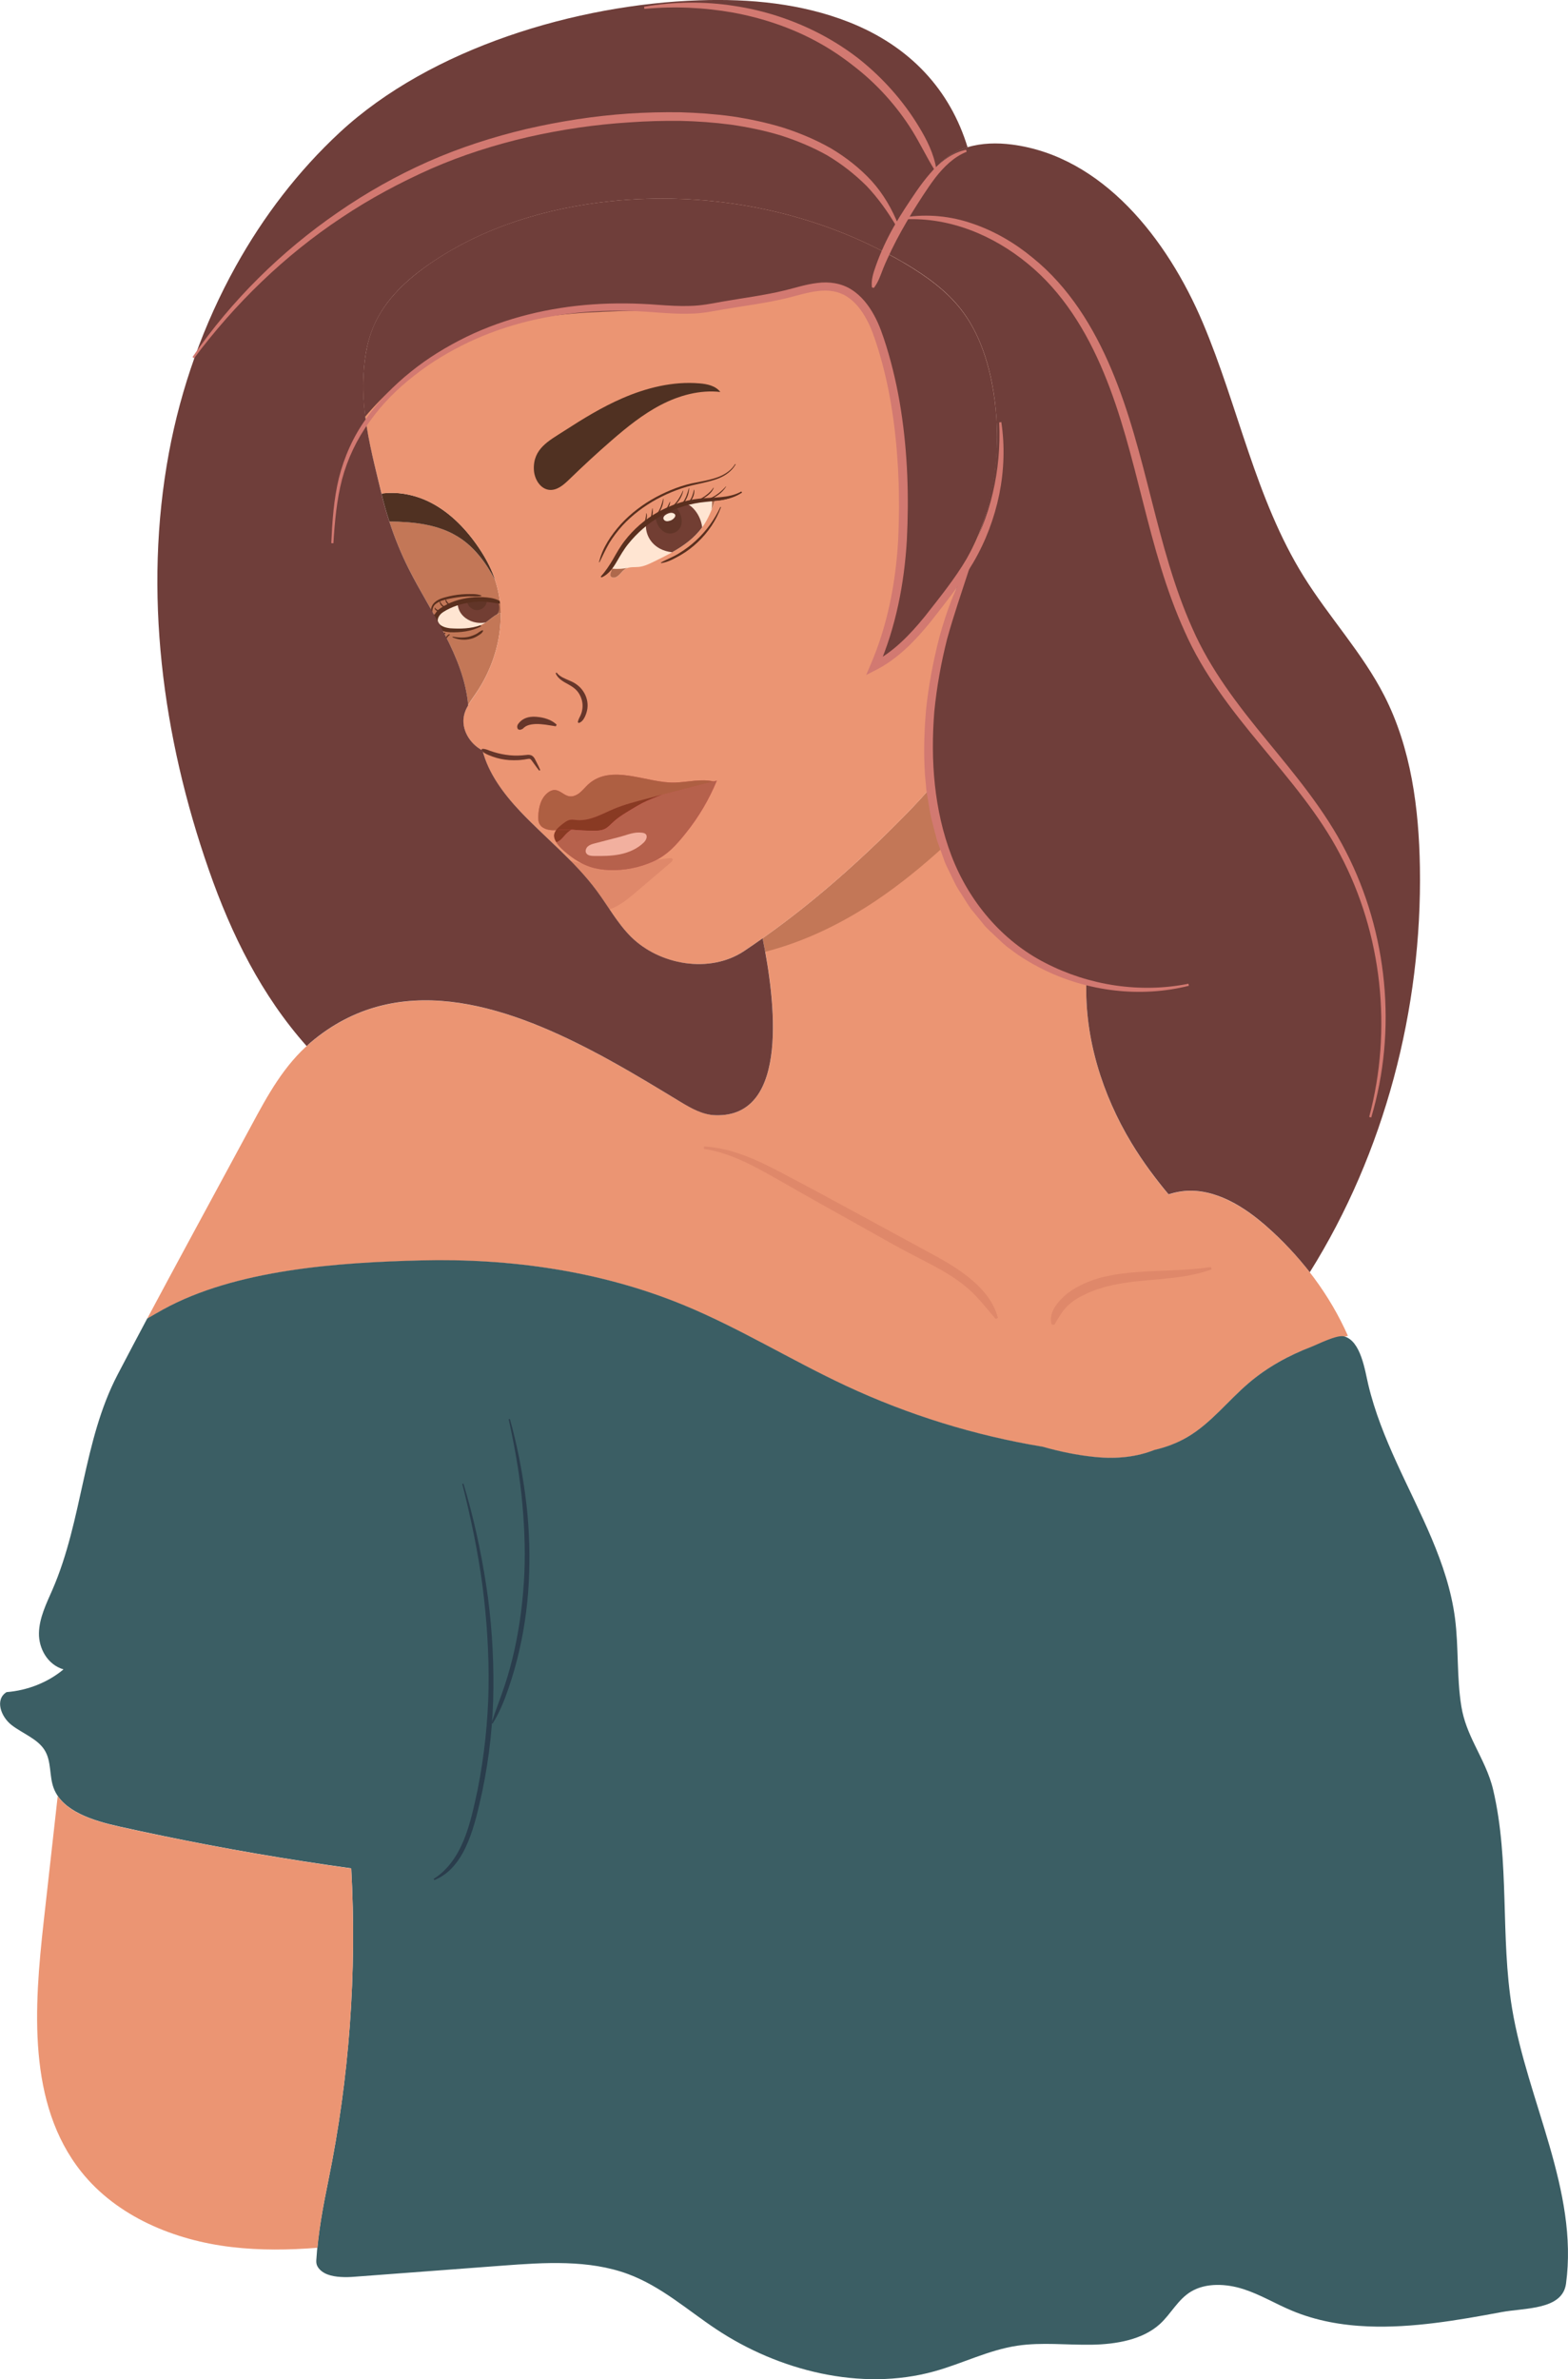
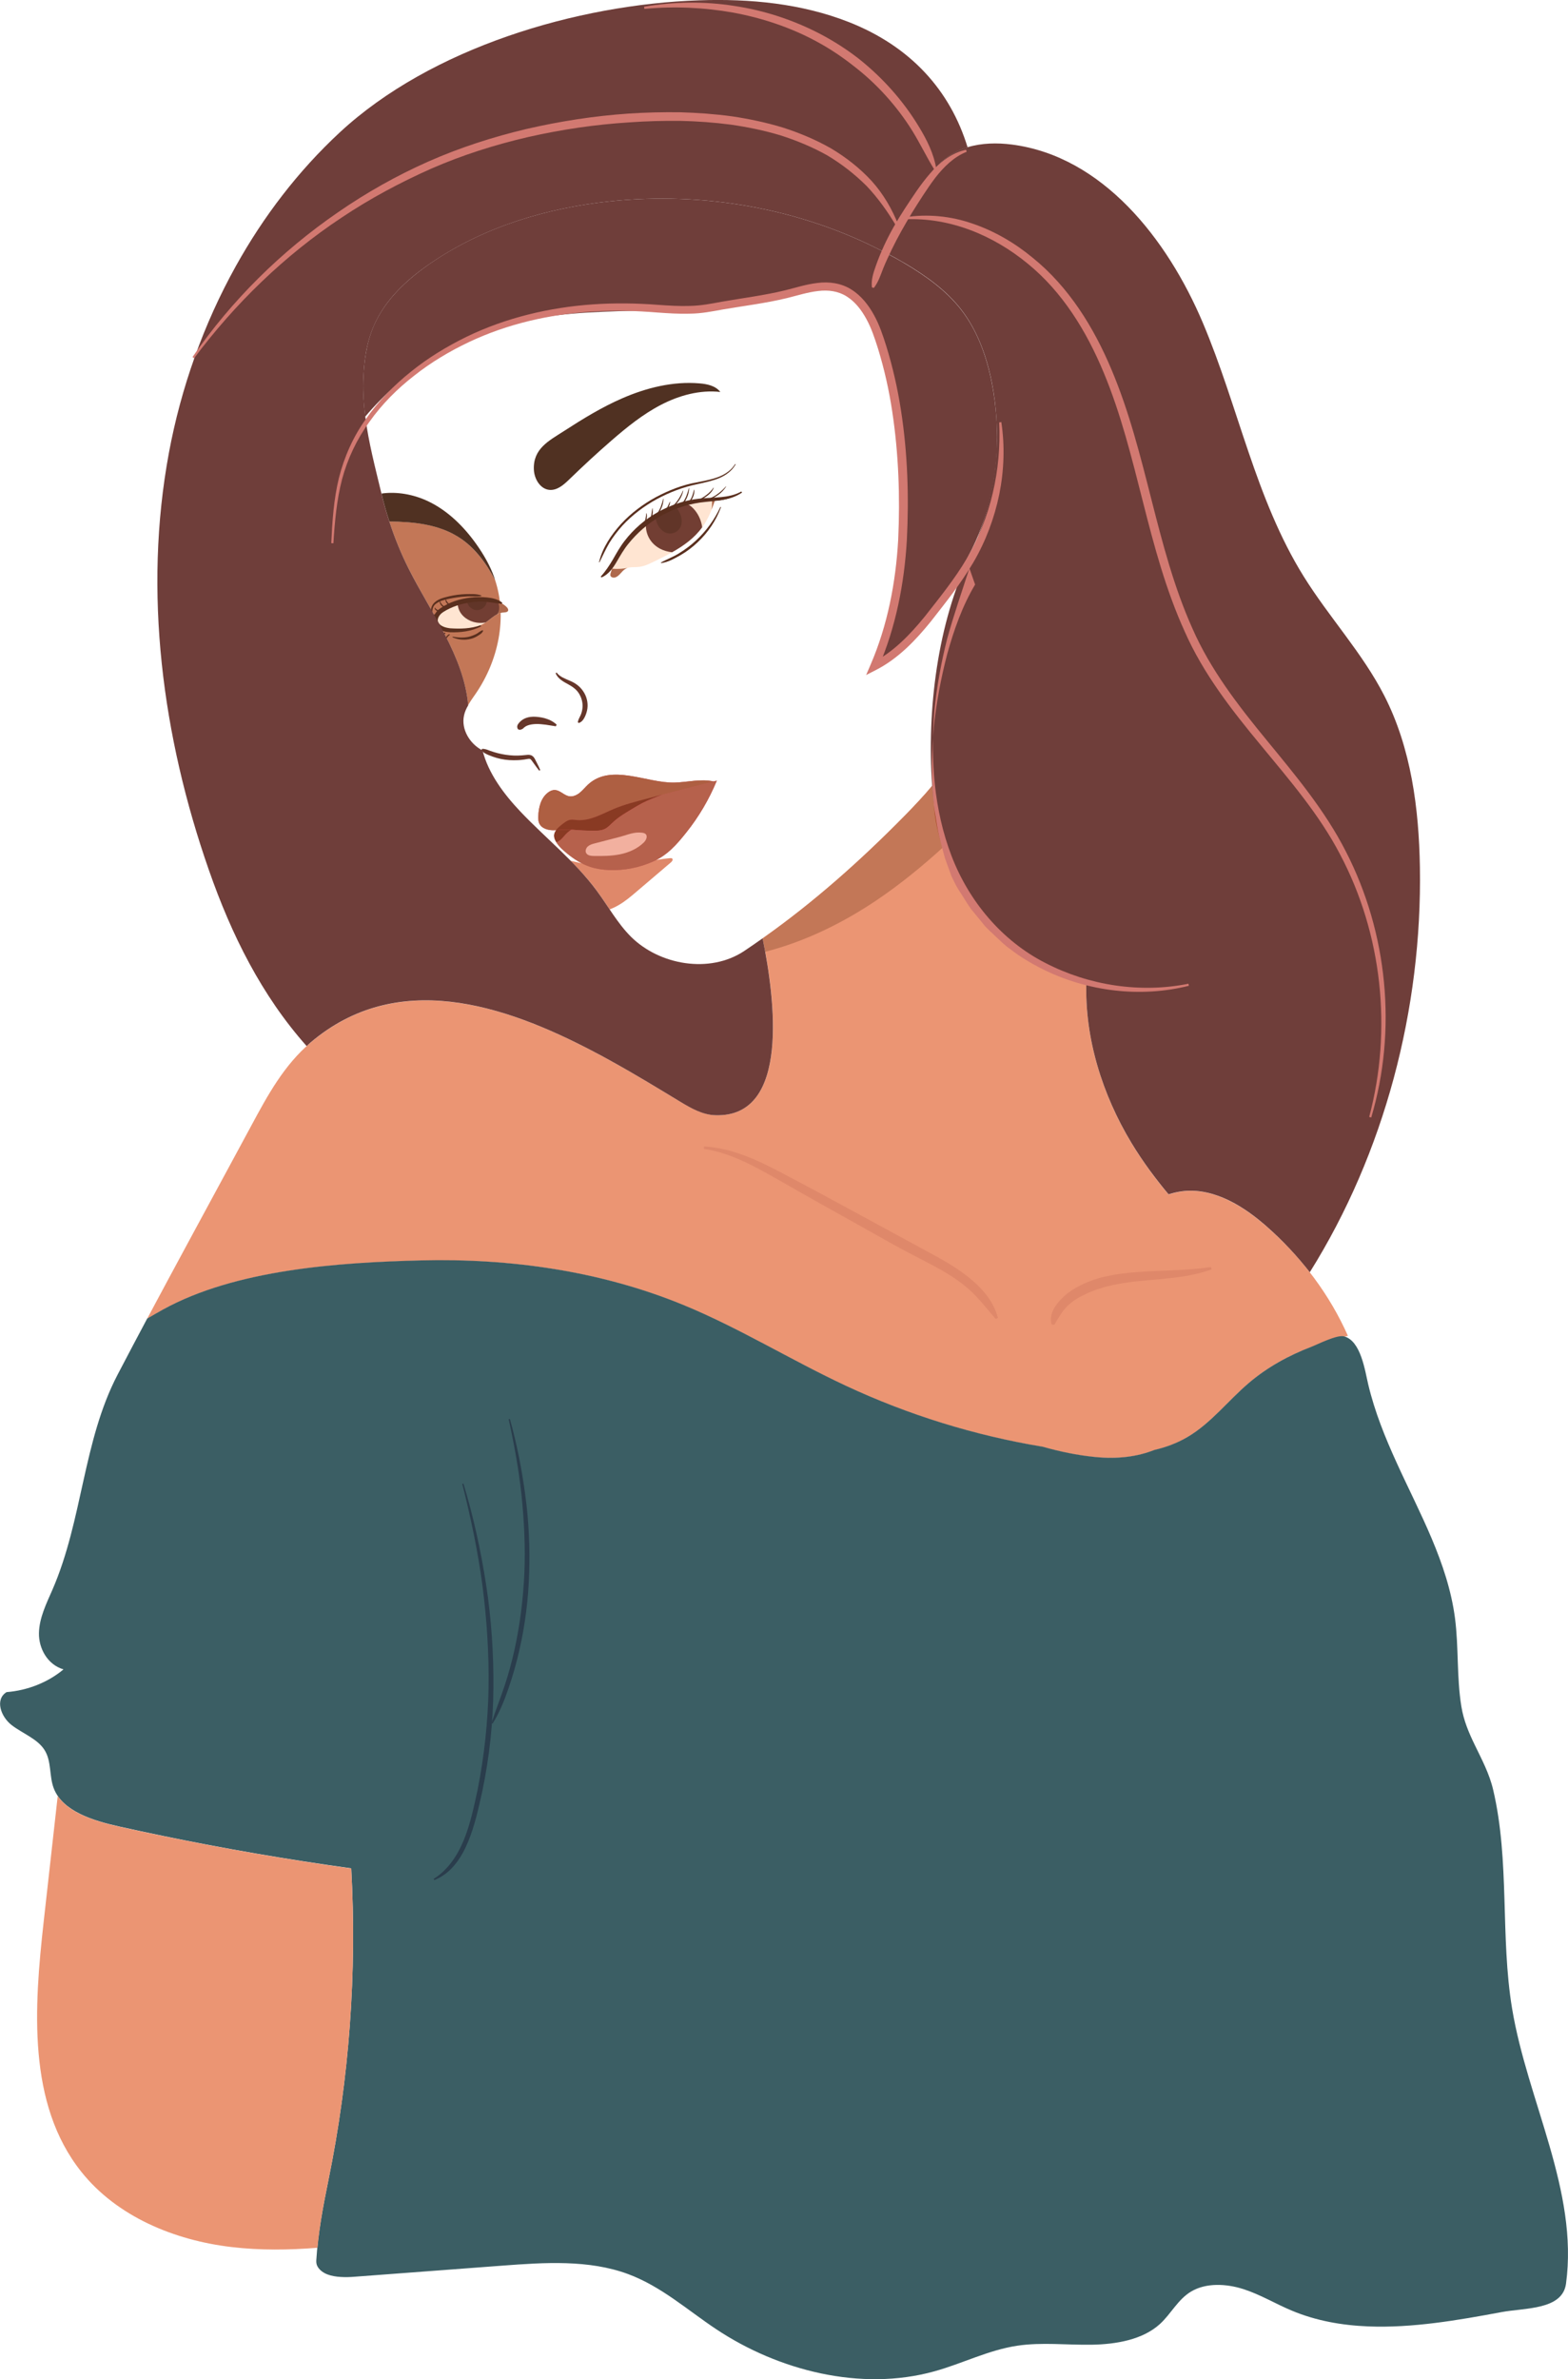
<svg xmlns="http://www.w3.org/2000/svg" class="highlights-svg" version="1.1" x="0px" y="0px" width="206.47px" height="313.21px" viewBox="0 0 206.47 313.21" style="overflow:visible;enable-background:new 0 0 206.47 313.21;" xml:space="preserve">
  <style type="text/css">
              .highlights-svg .st0{fill:#C37757;}
              .highlights-svg .st1{fill:#503122;}
              .highlights-svg .st2{fill:#FFE5D2;}
              .highlights-svg .st3{fill:#AE694C;}
              .highlights-svg .st4{fill:#723E33;}
              .highlights-svg .st5{fill:#5A2F1E;}
              .highlights-svg .st6{fill:#613528;}
              .highlights-svg .st7{fill:#EB9573;}
              .highlights-svg .st8{fill:#DF886A;}
              .highlights-svg .st9{fill:#66362A;}
              .highlights-svg .st10{fill:#FFEBD9;}
              .highlights-svg .st11{fill:#D25559;}
              .highlights-svg .st12{fill:#AE5F42;}
              .highlights-svg .st13{fill:#893A23;}
              .highlights-svg .st14{fill:#B6614C;}
              .highlights-svg .st15{fill:#F2B09F;}
              .highlights-svg .st16{fill:none;}
              .highlights-svg .st17{fill:#3B5E64;}
              .highlights-svg .st18{fill:#A84A29;}
              .highlights-svg .st19{fill:#6F3E3A;}
              .highlights-svg .st20{fill:#D27971;}
              .highlights-svg .st21{fill:#2A3D4C;}
            </style>
  <defs>
            </defs>
  <g>
    <path class="st0" d="M65.19,76.35c-1.18-2.24-2.73-4.34-4.86-5.68c-2.66-1.67-5.88-1.99-9.07-2.03c0.69,2.12,1.53,4.19,2.53,6.18                                    c2.96,5.9,7.29,11.54,7.85,18.01c0.3-0.53,0.67-1.03,1.01-1.53C65.61,86.98,66.84,81.32,65.19,76.35z" />
    <path class="st1" d="M65.19,76.35c-0.03-0.1-0.06-0.19-0.09-0.29c-0.56-1.59-1.41-3.06-2.38-4.43c-1.65-2.32-3.75-4.4-6.32-5.63                                    c-1.91-0.91-4.1-1.32-6.17-1.03c0.29,1.24,0.64,2.47,1.04,3.68c3.19,0.04,6.41,0.36,9.07,2.03C62.47,72.01,64.01,74.11,65.19,76.35                                    z" />
    <g>
      <path class="st2" d="M58.66,80c-0.48,0.24-0.98,0.56-1.15,1.07c-0.22,0.64,0.21,1.36,0.81,1.68c0.6,0.32,1.31,0.33,1.98,0.28                                      c1.38-0.1,2.78-0.44,3.9-1.25c0.65-0.47,1.25-1.1,2.05-1.15c0.25-0.02,0.59-0.02,0.66-0.26c0.05-0.16-0.07-0.33-0.19-0.45                                      c-0.56-0.57-1.35-0.87-2.15-0.98C62.63,78.67,60.38,79.13,58.66,80z" />
      <path class="st3" d="M66.72,79.92c-0.34-0.34-0.77-0.58-1.22-0.75c0.15,0.53,0.17,1.1,0.07,1.65c0.21-0.1,0.44-0.18,0.68-0.19                                      c0.25-0.02,0.59-0.02,0.66-0.26C66.95,80.21,66.83,80.04,66.72,79.92z" />
      <path class="st4" d="M65.66,79.5c-0.03-0.11-0.09-0.21-0.14-0.31c-0.31-0.12-0.63-0.2-0.96-0.25c-1.38-0.19-2.91-0.01-4.31,0.43                                      c0.02,0.29,0.06,0.58,0.17,0.85c0.36,0.95,1.33,1.59,2.33,1.74c0.39,0.06,0.79,0.05,1.18-0.01c0.09-0.05,0.17-0.11,0.25-0.17                                      c0.44-0.32,0.87-0.71,1.34-0.95c0.14-0.25,0.22-0.53,0.21-0.82C65.74,79.84,65.71,79.67,65.66,79.5z" />
      <g>
        <path class="st5" d="M63.37,78.47c-0.71,0.1-1.39-0.01-2.08,0.06c-0.69,0.04-1.38,0.14-2.05,0.27c-0.67,0.14-1.37,0.3-1.88,0.71                                        c-0.53,0.42-0.49,1.2-0.33,1.86l-0.08,0.02c-0.12-0.33-0.22-0.68-0.2-1.05c0.01-0.37,0.17-0.75,0.45-1.01                                        c0.56-0.53,1.3-0.67,1.98-0.84c0.69-0.16,1.4-0.25,2.1-0.28c0.7,0,1.43-0.07,2.11,0.18L63.37,78.47z" />
      </g>
      <g>
        <path class="st5" d="M63.62,83.03c-0.14,0.38-0.51,0.54-0.82,0.74c-0.32,0.19-0.68,0.32-1.05,0.38                                        c-0.74,0.14-1.51,0.04-2.17-0.26l0.02-0.08c0.7,0.13,1.41,0.17,2.08,0.03c0.33-0.08,0.66-0.2,0.96-0.35                                        c0.33-0.14,0.54-0.41,0.91-0.53L63.62,83.03z" />
      </g>
      <g>
        <path class="st5" d="M59.24,83.52c-0.08,0.15-0.21,0.19-0.29,0.31c-0.09,0.11-0.16,0.23-0.21,0.37                                        c-0.09,0.27-0.12,0.56-0.05,0.84l-0.04,0.02c-0.16-0.27-0.17-0.62-0.05-0.91c0.05-0.15,0.13-0.29,0.23-0.41                                        c0.11-0.11,0.21-0.26,0.39-0.25L59.24,83.52z" />
      </g>
      <g>
        <path class="st5" d="M58.66,83.32c-0.05,0.14-0.17,0.17-0.23,0.28c-0.07,0.09-0.14,0.19-0.18,0.3c-0.09,0.22-0.13,0.45-0.12,0.7                                        l-0.04,0.01c-0.1-0.24-0.09-0.53,0.01-0.77c0.05-0.12,0.12-0.24,0.2-0.34c0.09-0.09,0.17-0.23,0.33-0.21L58.66,83.32z" />
      </g>
      <g>
        <path class="st5" d="M57.57,82.11c0.1,0.16,0.03,0.34,0.01,0.5c-0.04,0.16-0.1,0.32-0.18,0.47c-0.15,0.3-0.41,0.54-0.71,0.68                                        l-0.02-0.04c0.25-0.2,0.44-0.44,0.59-0.71c0.07-0.14,0.13-0.28,0.16-0.43c0.05-0.15,0.01-0.3,0.1-0.46L57.57,82.11z" />
      </g>
      <g>
        <path class="st5" d="M57.4,81.58c0.02,0.27-0.15,0.49-0.3,0.69c-0.16,0.2-0.36,0.37-0.57,0.5c-0.44,0.27-0.96,0.36-1.46,0.3                                        l0-0.04c0.49-0.03,0.96-0.15,1.38-0.39c0.2-0.12,0.39-0.28,0.53-0.46c0.16-0.18,0.22-0.41,0.38-0.61L57.4,81.58z" />
      </g>
      <g>
-         <path class="st5" d="M57.45,81.18c0.05,0.22-0.14,0.38-0.28,0.5c-0.15,0.12-0.31,0.21-0.47,0.3c-0.31,0.18-0.71,0.32-1.08,0.22                                        l0.01-0.04c0.36,0.01,0.69-0.14,1-0.31c0.16-0.09,0.31-0.18,0.45-0.29c0.15-0.11,0.2-0.25,0.33-0.39L57.45,81.18z" />
-       </g>
+         </g>
      <g>
        <path class="st5" d="M57.6,80.8c-0.02,0.13-0.14,0.14-0.22,0.19c-0.09,0.04-0.18,0.06-0.28,0.08c-0.19,0.04-0.4,0-0.56-0.09                                        l0.01-0.04c0.18,0.01,0.35,0,0.52-0.02c0.08-0.01,0.17-0.04,0.25-0.07c0.09-0.02,0.13-0.11,0.26-0.08L57.6,80.8z" />
      </g>
      <g>
        <path class="st5" d="M57.97,80.41c-0.05,0.12-0.16,0.07-0.24,0.07c-0.08-0.01-0.16-0.04-0.24-0.08c-0.15-0.07-0.26-0.23-0.26-0.4                                        L57.28,80c0.08,0.12,0.18,0.2,0.29,0.27c0.06,0.03,0.12,0.05,0.18,0.06c0.07,0.02,0.11-0.03,0.2,0.04L57.97,80.41z" />
      </g>
      <g>
        <path class="st5" d="M58.69,80.01c-0.13,0.07-0.22-0.03-0.32-0.08c-0.09-0.06-0.18-0.13-0.25-0.21c-0.15-0.16-0.24-0.38-0.23-0.6                                        l0.04-0.01c0.07,0.19,0.17,0.35,0.3,0.5c0.06,0.07,0.14,0.13,0.22,0.18c0.08,0.07,0.18,0.05,0.25,0.17L58.69,80.01z" />
      </g>
      <g>
        <path class="st5" d="M59.26,79.62c-0.11,0.07-0.18-0.03-0.26-0.06c-0.07-0.05-0.14-0.11-0.19-0.18                                        c-0.12-0.13-0.17-0.32-0.14-0.49l0.04,0c0.06,0.15,0.13,0.28,0.22,0.4c0.05,0.06,0.1,0.11,0.16,0.15                                        c0.06,0.06,0.14,0.04,0.18,0.15L59.26,79.62z" />
      </g>
      <path class="st6" d="M62.59,80.3c0.58,0.1,1.2-0.24,1.42-0.78c0.08-0.19,0.1-0.4,0.09-0.61c-0.86-0.07-1.75-0.01-2.63,0.16                                      c0,0.01,0,0.02,0,0.03C61.54,79.68,62.02,80.2,62.59,80.3z" />
      <g>
        <path class="st5" d="M66.06,79.49c-0.7-0.06-1.34-0.2-2-0.26c-0.66-0.06-1.34-0.04-2,0.05c-1.32,0.19-2.63,0.59-3.73,1.31                                        c-0.49,0.32-0.86,0.94-0.61,1.36c0.25,0.47,0.92,0.69,1.56,0.76c1.32,0.09,2.73,0.06,4.01-0.41l0.07,0.15                                        c-1.26,0.66-2.7,0.83-4.12,0.78c-0.69-0.06-1.56-0.21-2.03-0.99c-0.24-0.39-0.19-0.91-0.01-1.27c0.18-0.37,0.45-0.67,0.78-0.89                                        c1.2-0.83,2.6-1.26,4.02-1.42c0.71-0.08,1.42-0.08,2.14-0.01c0.71,0.07,1.44,0.23,2.01,0.7L66.06,79.49z" />
      </g>
    </g>
-     <path class="st7" d="M128.84,70.53c2.45-6.38,3.08-13.46,1.76-20.17c-0.68-3.44-1.89-6.84-4.04-9.6c-1.95-2.51-4.6-4.4-7.33-6.03                                    c-11.58-6.9-25.48-9.64-38.89-8.23c-8.37,0.88-16.69,3.39-23.63,8.15c-3.09,2.12-5.97,4.77-7.47,8.21c-1,2.31-1.33,4.85-1.4,7.37                                    c-0.13,5.17,1.21,9.81,2.39,14.75c2.08-0.29,4.27,0.12,6.17,1.03c2.57,1.23,4.67,3.31,6.32,5.63c0.98,1.37,1.82,2.85,2.38,4.43                                    c0.03,0.1,0.06,0.19,0.09,0.29c1.65,4.97,0.41,10.63-2.54,14.96c-0.34,0.5-0.71,1-1.01,1.53c-0.24,0.42-0.44,0.86-0.55,1.34                                    c-0.4,1.83,0.77,3.75,2.44,4.6c0.77,3.04,2.78,5.72,4.97,8.03c3.33,3.52,7.19,6.55,10.07,10.44c1.5,2.03,2.73,4.29,4.52,6.07                                    c3.74,3.72,10.33,4.88,14.88,1.87c0.82-0.54,1.63-1.11,2.44-1.68c6.74-4.75,12.95-10.29,18.72-16.16c1.24-1.26,2.46-2.55,3.59-3.91                                    c-0.7-10.05,0.7-21.33,5-30.35C128.13,72.26,128.5,71.4,128.84,70.53z" />
    <path class="st8" d="M83.78,117.41c1.52-1.3,3.05-2.59,4.57-3.89c0.15-0.13,0.31-0.35,0.17-0.49c-0.07-0.07-0.19-0.07-0.29-0.06                                    c-2.71,0.24-5.41,1.09-8.12,1.1c-1.68,0.01-3.32-0.36-4.97-0.76c1.23,1.25,2.4,2.54,3.44,3.94c0.59,0.8,1.14,1.64,1.7,2.47                                    c0.4-0.16,0.79-0.34,1.16-0.56C82.29,118.68,83.04,118.04,83.78,117.41z" />
    <path class="st7" d="M166.92,161.59c-0.2-0.18-0.4-0.36-0.61-0.53c-3.02-2.56-7-4.9-11.09-4.15c-0.46,0.08-0.9,0.21-1.35,0.33                                    c-0.87-1.03-1.71-2.1-2.5-3.19c-0.84-1.15-1.63-2.33-2.37-3.55c-3.86-6.39-6.2-13.86-5.95-21.29c-1.74-0.44-3.41-1.08-4.99-1.89                                    c-5.26-2.69-9.55-7.27-12.34-12.74c-1.88-3.68-2.72-7.4-2.98-11.13c-1.13,1.36-2.36,2.65-3.59,3.91                                    c-5.77,5.87-11.98,11.41-18.72,16.16c1.58,7.77,3.72,23.63-6.23,23.29c-1.67-0.06-3.16-0.9-4.54-1.73                                    c-2.74-1.65-5.75-3.49-8.94-5.26c-0.83-0.46-1.67-0.92-2.53-1.37c-11.96-6.29-25.95-10.81-37.28-1.21                                    c-3.52,2.98-5.68,6.97-7.78,10.87c-0.95,1.77-1.91,3.54-2.87,5.31c-3.64,6.73-7.29,13.45-10.89,20.19c0.68-0.4,1.36-0.8,2.06-1.18                                    c9.6-5.3,23.16-6.21,34.01-6.48c11.75-0.3,23.61,1.37,34.52,5.86c7.37,3.03,14.19,7.27,21.41,10.64                                    c8.22,3.84,16.98,6.55,25.93,8.03c2.25,0.64,4.53,1.11,6.8,1.34c3.09,0.31,5.71-0.05,7.9-0.92c1.52-0.35,2.98-0.89,4.34-1.69                                    c3.12-1.83,5.37-4.81,8.12-7.15c3.75-3.19,8.25-5.05,13.03-6.21C175.12,170.51,171.5,165.63,166.92,161.59z M130.82,188.14                                    c-0.05-0.02-0.1-0.04-0.15-0.06C130.72,188.1,130.77,188.12,130.82,188.14z M127.74,186.71c-0.11-0.05-0.21-0.11-0.32-0.16                                    C127.53,186.6,127.63,186.65,127.74,186.71z M126.35,185.99c-0.12-0.06-0.24-0.13-0.36-0.19                                    C126.11,185.87,126.23,185.93,126.35,185.99z M132.29,188.75c0.02,0.01,0.05,0.02,0.07,0.03                                    C132.34,188.77,132.32,188.76,132.29,188.75z M160.92,173.83c-0.01-0.1-0.01-0.2-0.02-0.3                                    C160.91,173.63,160.92,173.73,160.92,173.83z M160.64,179.24c-0.01,0.06-0.02,0.12-0.03,0.18                                    C160.62,179.36,160.63,179.3,160.64,179.24z M160.33,180.7c-0.01,0.02-0.01,0.04-0.02,0.07                                    C160.32,180.74,160.33,180.72,160.33,180.7z M159.95,182c-0.01,0.02-0.02,0.05-0.02,0.07C159.94,182.05,159.94,182.03,159.95,182z                                    M159.46,183.33c0,0.01-0.01,0.02-0.01,0.03C159.45,183.35,159.45,183.34,159.46,183.33z M160.98,175.18c0-0.03,0-0.06,0-0.08                                    C160.98,175.12,160.98,175.15,160.98,175.18z M160.82,178.02c0-0.03,0.01-0.06,0.01-0.09                                    C160.83,177.96,160.83,177.99,160.82,178.02z M160.94,176.65c0-0.09,0.01-0.17,0.01-0.26                                    C160.95,176.48,160.94,176.56,160.94,176.65z" />
    <path class="st0" d="M124.35,111.39c-0.94-2.64-1.43-5.28-1.61-7.94c-1.13,1.36-2.36,2.65-3.59,3.91                                    c-5.77,5.87-11.98,11.41-18.72,16.16c0.11,0.55,0.23,1.15,0.34,1.77c5.23-1.34,10.18-3.77,14.67-6.79                                    C118.58,116.38,121.53,113.96,124.35,111.39z" />
    <g>
      <path class="st9" d="M68.22,96.01c-0.25-0.35-0.05-0.66,0.14-0.87c0.19-0.22,0.42-0.4,0.68-0.53c0.52-0.25,1.07-0.29,1.57-0.25                                      c0.49,0.04,0.98,0.12,1.44,0.29c0.46,0.15,0.89,0.41,1.25,0.74l-0.11,0.22l-1.33-0.21c-0.43-0.05-0.86-0.1-1.28-0.09                                      c-0.42,0.02-0.81,0.07-1.13,0.2c-0.16,0.06-0.31,0.15-0.44,0.26c-0.13,0.13-0.18,0.22-0.55,0.31L68.22,96.01z" />
    </g>
    <g>
      <path class="st9" d="M76.08,95.06c0.08-0.4,0.26-0.64,0.39-0.95c0.13-0.3,0.2-0.62,0.23-0.93c0.06-0.63-0.1-1.28-0.43-1.83                                      c-0.33-0.57-0.85-0.94-1.47-1.28c-0.6-0.32-1.35-0.72-1.64-1.45l0.14-0.08c0.41,0.56,1.07,0.77,1.72,1.07                                      c0.67,0.26,1.36,0.74,1.78,1.4c0.44,0.64,0.65,1.46,0.55,2.24c-0.05,0.39-0.17,0.77-0.34,1.12c-0.17,0.34-0.4,0.69-0.81,0.81                                      L76.08,95.06z" />
    </g>
    <path class="st1" d="M70.3,61.85c0.06,1.21,0.84,2.53,2.05,2.64c1.03,0.09,1.91-0.7,2.65-1.42c1.79-1.74,3.62-3.43,5.51-5.07                                    c2.04-1.77,4.15-3.48,6.55-4.72s5.11-1.98,7.79-1.68c-0.62-0.81-1.72-1.05-2.73-1.13c-3.48-0.3-6.99,0.57-10.2,1.97                                    c-2.69,1.17-5.19,2.71-7.65,4.3C72.29,58.02,70.16,59.06,70.3,61.85z" />
    <g>
      <path class="st2" d="M93.78,65.91c-0.52,0.03-1.04,0.04-1.55,0.1c-0.58,0.06-1.14,0.19-1.7,0.34c-0.01,0-0.03,0.01-0.04,0.01                                      c-1.94,0.52-3.79,1.36-5.41,2.54c-0.1,0.07-0.21,0.14-0.31,0.21c-2.05,1.58-3.72,3.83-4.35,6.36c-0.02,0.1-0.05,0.2-0.02,0.3                                      c0.07,0.26,0.43,0.32,0.69,0.22c0.52-0.21,0.78-0.8,1.26-1.09c0.54-0.33,1.22-0.2,1.85-0.28c0.64-0.08,1.23-0.36,1.81-0.64                                      c0.84-0.41,1.7-0.83,2.52-1.29c1.53-0.86,2.95-1.88,3.96-3.29c0,0,0,0,0-0.01c0.76-1.06,1.24-2.28,1.67-3.52                                      C94.02,65.89,93.9,65.9,93.78,65.91z" />
      <path class="st3" d="M80.59,74.86c-0.07,0.2-0.13,0.41-0.19,0.61c-0.02,0.1-0.05,0.2-0.02,0.3c0.07,0.26,0.43,0.32,0.69,0.22                                      c0.52-0.21,0.78-0.8,1.26-1.09c0.09-0.06,0.19-0.1,0.29-0.13c-0.29,0.04-0.59,0.09-0.88,0.11C81.36,74.9,80.97,74.9,80.59,74.86z" />
      <path class="st3" d="M93.78,65.91c-0.01,0-0.02,0-0.03,0c0.03,0.39,0.01,0.79-0.06,1.17c0.16-0.4,0.31-0.8,0.45-1.21                                      C94.02,65.89,93.9,65.9,93.78,65.91z" />
      <path class="st4" d="M91.51,67.18c-0.2-0.24-0.42-0.47-0.68-0.64c-0.11-0.08-0.24-0.12-0.36-0.18c-1.94,0.52-3.79,1.36-5.41,2.54                                      c-0.11,1.34,0.55,2.63,1.83,3.32c0.46,0.25,1.03,0.42,1.61,0.48c1.53-0.86,2.95-1.88,3.96-3.29c0,0,0,0,0-0.01                                      C92.35,68.59,92.03,67.82,91.51,67.18z" />
      <g>
        <path class="st5" d="M78.88,74c0.45-1.9,1.59-3.57,2.88-5.01c1.32-1.43,2.89-2.61,4.6-3.54c1.71-0.91,3.54-1.64,5.45-1.96                                        c0.94-0.19,1.89-0.36,2.78-0.7c0.88-0.34,1.72-0.88,2.21-1.71l0.07,0.04c-0.47,0.87-1.32,1.47-2.22,1.84                                        c-0.91,0.36-1.86,0.56-2.8,0.77c-1.88,0.38-3.68,1.07-5.37,1.98c-1.68,0.92-3.22,2.08-4.52,3.48c-0.64,0.71-1.22,1.47-1.72,2.28                                        c-0.48,0.83-0.88,1.68-1.3,2.56L78.88,74z" />
      </g>
      <g>
        <path class="st5" d="M87.02,74.06c0.81-0.46,1.67-0.75,2.45-1.26c0.78-0.48,1.51-1.03,2.18-1.65c1.34-1.24,2.44-2.75,3.21-4.42                                        l0.08,0.03c-0.63,1.75-1.71,3.34-3.07,4.62c-0.68,0.65-1.43,1.22-2.24,1.69c-0.81,0.45-1.64,0.94-2.58,1.06L87.02,74.06z" />
      </g>
      <g>
        <path class="st5" d="M86.5,67.73c0.03-0.21,0.18-0.33,0.26-0.5c0.09-0.16,0.17-0.33,0.24-0.5c0.13-0.35,0.24-0.7,0.32-1.07                                        l0.04,0c0,0.38-0.07,0.77-0.22,1.12c-0.07,0.18-0.15,0.35-0.24,0.52c-0.11,0.16-0.16,0.36-0.36,0.45L86.5,67.73z" />
      </g>
      <g>
        <path class="st5" d="M87.61,67.26c-0.01-0.15,0.1-0.2,0.15-0.31c0.06-0.09,0.11-0.19,0.16-0.29l0.29-0.61l0.04,0.01                                        c-0.02,0.23-0.09,0.46-0.2,0.67c-0.05,0.1-0.11,0.21-0.17,0.3c-0.07,0.09-0.1,0.22-0.25,0.25L87.61,67.26z" />
      </g>
      <g>
        <path class="st5" d="M88.6,66.66c0.09-0.21,0.27-0.31,0.39-0.48c0.13-0.16,0.26-0.32,0.37-0.5c0.22-0.35,0.41-0.71,0.57-1.1                                        l0.04,0.01c-0.08,0.41-0.25,0.82-0.48,1.17c-0.11,0.18-0.24,0.35-0.38,0.51c-0.15,0.15-0.26,0.35-0.48,0.41L88.6,66.66z" />
      </g>
      <g>
        <path class="st5" d="M89.84,66.34c0.04-0.21,0.18-0.33,0.27-0.5c0.09-0.16,0.18-0.33,0.25-0.5c0.14-0.35,0.25-0.71,0.34-1.08                                        l0.04,0.01c-0.01,0.39-0.09,0.77-0.24,1.13c-0.07,0.18-0.16,0.35-0.25,0.52c-0.11,0.16-0.17,0.36-0.36,0.45L89.84,66.34z" />
      </g>
      <g>
        <path class="st5" d="M90.74,66.09c0.02-0.17,0.14-0.26,0.21-0.39c0.07-0.13,0.14-0.26,0.19-0.39c0.1-0.27,0.18-0.55,0.24-0.84                                        l0.04,0c0.03,0.3-0.02,0.61-0.14,0.9c-0.06,0.14-0.12,0.28-0.2,0.41c-0.09,0.12-0.13,0.29-0.31,0.34L90.74,66.09z" />
      </g>
      <g>
        <path class="st5" d="M92.04,65.84c0.14-0.19,0.35-0.24,0.52-0.37c0.18-0.11,0.36-0.23,0.52-0.36c0.33-0.26,0.63-0.55,0.86-0.91                                        l0.04,0.02c-0.15,0.41-0.46,0.75-0.8,1.01c-0.17,0.13-0.35,0.25-0.53,0.37c-0.19,0.1-0.35,0.25-0.58,0.27L92.04,65.84z" />
      </g>
      <g>
        <path class="st5" d="M93.2,65.76c0.2-0.17,0.45-0.21,0.66-0.34c0.22-0.11,0.43-0.24,0.63-0.39c0.4-0.29,0.76-0.62,1.09-1                                        l0.03,0.03c-0.27,0.43-0.63,0.8-1.04,1.09c-0.21,0.15-0.42,0.28-0.65,0.4c-0.23,0.1-0.45,0.26-0.72,0.24L93.2,65.76z" />
      </g>
      <g>
        <path class="st5" d="M94.22,65.81c0.29-0.11,0.59-0.09,0.89-0.16c0.29-0.05,0.58-0.12,0.87-0.21c0.57-0.18,1.12-0.41,1.66-0.69                                        l0.02,0.04c-0.49,0.35-1.05,0.62-1.63,0.8c-0.29,0.09-0.59,0.16-0.89,0.22c-0.3,0.04-0.6,0.13-0.91,0.05L94.22,65.81z" />
      </g>
      <g>
        <path class="st5" d="M85.56,68.52c-0.01-0.16,0.09-0.25,0.12-0.39c0.04-0.13,0.07-0.26,0.09-0.39c0.04-0.27,0.07-0.54,0.12-0.82                                        l0.04,0c0.03,0.28,0.04,0.56-0.01,0.84c-0.02,0.14-0.05,0.28-0.1,0.42c-0.06,0.13-0.07,0.29-0.23,0.36L85.56,68.52z" />
      </g>
      <g>
        <path class="st5" d="M84.74,69.06c-0.01-0.16,0.09-0.24,0.13-0.37c0.05-0.12,0.09-0.24,0.12-0.36c0.05-0.25,0.09-0.5,0.1-0.76                                        l0.04,0c0.07,0.26,0.07,0.54,0,0.8c-0.03,0.13-0.07,0.26-0.12,0.39c-0.06,0.12-0.08,0.27-0.23,0.33L84.74,69.06z" />
      </g>
      <path class="st6" d="M87.51,70.05c0.86,0.47,1.93,0.01,2.19-0.94c0.16-0.57,0.02-1.18-0.25-1.7c-0.11-0.21-0.25-0.41-0.39-0.6                                      c-0.96,0.35-1.89,0.78-2.77,1.29C86.45,68.9,86.79,69.65,87.51,70.05z" />
-       <path class="st10" d="M88.25,67.52c-0.25,0.04-0.51,0.18-0.68,0.31c-0.12,0.1-0.23,0.24-0.22,0.4c0.01,0.18,0.18,0.33,0.36,0.37                                       c0.18,0.04,0.37-0.01,0.54-0.06c0.42-0.12,1.09-0.78,0.32-1.01C88.47,67.5,88.36,67.5,88.25,67.52z" />
      <g>
        <path class="st5" d="M79.11,75.89c0.64-0.7,1.12-1.44,1.6-2.25c0.46-0.81,0.94-1.67,1.54-2.44c1.18-1.54,2.68-2.84,4.37-3.78                                        c1.69-0.94,3.56-1.58,5.49-1.78c1.9-0.21,3.85-0.01,5.51-0.94l0.09,0.14c-0.8,0.56-1.76,0.84-2.71,0.99                                        c-0.95,0.16-1.9,0.2-2.83,0.33c-1.84,0.27-3.63,0.88-5.24,1.81c-1.6,0.94-3.03,2.17-4.19,3.62c-0.59,0.72-1.04,1.52-1.53,2.35                                        c-0.47,0.81-1.08,1.7-2.02,2.08L79.11,75.89z" />
      </g>
    </g>
    <g>
      <path class="st11" d="M93.96,102.87c-1.65-0.38-3.4,0.1-5.12,0.15c-3.66,0.1-8.36-2.57-11.42,0.27c-0.37,0.35-0.69,0.75-1.08,1.07                                       c-0.4,0.32-0.9,0.55-1.4,0.46c-0.69-0.12-1.2-0.81-1.9-0.82c-0.32-0.01-0.64,0.14-0.89,0.34c-0.93,0.71-1.24,1.97-1.27,3.14                                       c-0.01,0.29,0,0.6,0.11,0.87c0.3,0.74,1.25,0.98,2.05,0.94c0.07,0,0.14-0.01,0.22-0.01c-0.18,0.24-0.3,0.5-0.28,0.8                                       c0.01,0.27,0.13,0.55,0.3,0.81c0.36,0.58,0.98,1.11,1.4,1.45c0.92,0.76,1.95,1.41,3.09,1.78c0.76,0.25,1.56,0.36,2.36,0.4                                       c2.02,0.1,4.06-0.3,5.91-1.13c1.84-0.82,3.07-2.21,4.31-3.77c1.67-2.08,3.03-4.4,4.05-6.86C94.23,102.8,94.09,102.84,93.96,102.87                                       z" />
      <path class="st12" d="M88.84,103.02c-3.66,0.1-8.36-2.57-11.42,0.27c-0.37,0.35-0.69,0.75-1.08,1.07c-0.4,0.32-0.9,0.55-1.4,0.46                                       c-0.69-0.12-1.2-0.81-1.9-0.82c-0.32-0.01-0.64,0.14-0.89,0.34c-0.93,0.71-1.24,1.97-1.27,3.14c-0.01,0.29,0,0.6,0.11,0.87                                       c0.3,0.74,1.25,0.98,2.05,0.94c0.07,0,0.14-0.01,0.22-0.01c0.26-0.35,0.64-0.64,0.95-0.88c0.25-0.19,0.52-0.39,0.83-0.46                                       c0.31-0.07,0.63-0.01,0.95,0.02c1.71,0.15,3.29-0.81,4.88-1.47c1.37-0.58,2.82-0.95,4.26-1.32c0.72-0.19,1.44-0.37,2.16-0.56                                       c2.23-0.58,4.46-1.15,6.69-1.73C92.3,102.49,90.55,102.97,88.84,103.02z" />
      <path class="st13" d="M85.1,105.16c-1.44,0.37-2.89,0.75-4.26,1.32c-1.58,0.67-3.16,1.62-4.88,1.47                                       c-0.32-0.03-0.64-0.09-0.95-0.02c-0.31,0.07-0.57,0.27-0.83,0.46c-0.31,0.24-0.69,0.53-0.95,0.88c0.69-0.04,1.33-0.1,2.01-0.05                                       c0.07,0,0.14,0,0.22,0.01c0.88,0.08,1.76,0.12,2.65,0.13c0.5,0,1.03-0.01,1.49-0.22c0.45-0.21,0.78-0.59,1.14-0.92                                       c0.72-0.67,1.57-1.17,2.41-1.68c0.47-0.28,0.93-0.56,1.41-0.81c0.87-0.45,1.78-0.79,2.69-1.14                                       C86.54,104.79,85.82,104.97,85.1,105.16z" />
      <path class="st13" d="M74.69,109.64c0.17-0.16,0.36-0.3,0.56-0.42c-0.69-0.04-1.33,0.01-2.01,0.05c-0.18,0.24-0.3,0.5-0.28,0.8                                       c0.01,0.27,0.13,0.55,0.3,0.81C73.86,110.7,74.22,110.08,74.69,109.64z" />
      <path class="st14" d="M93.96,102.87c-2.23,0.58-4.46,1.15-6.69,1.73c-0.91,0.34-1.82,0.69-2.69,1.14                                       c-0.48,0.25-0.95,0.53-1.41,0.81c-0.84,0.5-1.69,1.01-2.41,1.68c-0.36,0.33-0.7,0.71-1.14,0.92c-0.46,0.21-0.98,0.22-1.49,0.22                                       c-0.88-0.01-1.77-0.05-2.65-0.13c-0.07-0.01-0.15-0.01-0.22-0.01c-0.2,0.12-0.39,0.25-0.56,0.42c-0.47,0.44-0.83,1.06-1.44,1.25                                       c0.36,0.58,0.98,1.11,1.4,1.45c0.92,0.76,1.95,1.41,3.09,1.78c0.76,0.25,1.56,0.36,2.36,0.4c2.02,0.1,4.06-0.3,5.91-1.13                                       c1.84-0.82,3.07-2.21,4.31-3.77c1.67-2.08,3.03-4.4,4.05-6.86C94.23,102.8,94.09,102.84,93.96,102.87z" />
      <path class="st15" d="M78.33,111.02c-0.33,0.08-0.66,0.18-0.92,0.4c-0.25,0.22-0.39,0.62-0.21,0.9c0.19,0.31,0.61,0.35,0.97,0.36                                       c1.17,0.02,2.35,0.01,3.49-0.22c1.15-0.24,2.26-0.72,3.1-1.54c0.31-0.3,0.57-0.83,0.25-1.13c-0.12-0.11-0.3-0.15-0.46-0.17                                       c-1.06-0.13-1.84,0.25-2.83,0.52C80.59,110.43,79.46,110.72,78.33,111.02z" />
    </g>
    <g>
      <path class="st9" d="M63.48,98.58c0.42-0.02,0.73,0.14,1.06,0.26c0.33,0.12,0.67,0.22,1.01,0.31c0.68,0.17,1.38,0.28,2.09,0.31                                      c0.35,0.01,0.71,0.01,1.06-0.02l0.53-0.05c0.18-0.02,0.4-0.06,0.66,0.02c0.27,0.08,0.44,0.31,0.53,0.48l0.25,0.49                                      c0.17,0.32,0.33,0.66,0.47,0.99l-0.14,0.08c-0.23-0.29-0.45-0.58-0.66-0.88c-0.22-0.28-0.43-0.68-0.59-0.67                                      c-0.2-0.04-0.62,0.1-0.99,0.12c-0.37,0.05-0.75,0.06-1.13,0.06c-0.76,0-1.51-0.1-2.24-0.31c-0.36-0.1-0.72-0.24-1.07-0.38                                      c-0.34-0.15-0.7-0.3-0.92-0.67L63.48,98.58z" />
    </g>
    <g>
      <path class="st8" d="M131.1,173.62c-1.25-1.45-2.32-2.87-3.71-4.06c-1.38-1.19-2.97-2.14-4.62-3.02                                      c-1.65-0.87-3.36-1.73-5.01-2.64l-4.94-2.77c-3.29-1.85-6.6-3.67-9.87-5.56c-3.27-1.84-6.53-3.78-10.26-4.33l0.03-0.32                                      c3.86,0.21,7.42,1.99,10.73,3.75c3.34,1.75,6.66,3.56,9.98,5.36l9.95,5.41c1.66,0.92,3.33,1.94,4.8,3.24                                      c1.47,1.28,2.74,2.9,3.22,4.81L131.1,173.62z" />
    </g>
    <g>
      <path class="st8" d="M138.49,174.37c-0.18-0.53-0.12-1.11,0.07-1.63c0.19-0.52,0.51-0.97,0.86-1.38c0.7-0.81,1.55-1.47,2.47-1.95                                      c0.9-0.51,1.87-0.86,2.85-1.17c0.99-0.25,1.98-0.46,2.98-0.58c1.99-0.26,3.96-0.33,5.92-0.4c1.95-0.09,3.88-0.17,5.82-0.47                                      l0.08,0.32c-1.88,0.66-3.86,1-5.82,1.18c-1.96,0.22-3.92,0.31-5.81,0.62c-1.89,0.3-3.73,0.79-5.38,1.65                                      c-0.83,0.4-1.58,0.94-2.19,1.59c-0.61,0.68-0.98,1.37-1.5,2.24L138.49,174.37z" />
    </g>
    <path class="st16" d="M152,190.88c-3.49,0.8-7.29,0.59-10.9,0.13c-1.27-0.16-2.54-0.34-3.8-0.55c2.25,0.64,4.53,1.11,6.8,1.34                                     C147.18,192.12,149.8,191.75,152,190.88z" />
    <g>
      <g>
        <g>
          <path class="st17" d="M41.71,296.38c0.02,0,0.03,0,0.05,0l0,0C41.74,296.37,41.73,296.38,41.71,296.38z" />
        </g>
        <g>
          <path class="st17" d="M199.11,264.42c-1.58-9.52-0.28-19.35-2.49-28.79c-0.51-2.18-1.52-4.04-2.44-5.95                                           c-0.76-1.57-1.45-3.18-1.75-5.03c-0.63-3.84-0.34-7.77-0.84-11.63c-0.96-7.32-4.67-13.84-7.68-20.46                                           c-1.52-3.33-2.89-6.72-3.74-10.29c-0.43-1.79-0.96-5.77-3.19-6.35c-0.94-0.24-3.41,1.03-4.32,1.38                                           c-2.96,1.13-5.76,2.67-8.19,4.73c-2.76,2.34-5,5.32-8.12,7.15c-1.36,0.8-2.83,1.34-4.34,1.69c-2.19,0.87-4.81,1.24-7.9,0.92                                           c-2.27-0.23-4.55-0.7-6.8-1.34c-8.96-1.48-17.71-4.19-25.93-8.03c-7.22-3.37-14.04-7.61-21.41-10.64                                           c-10.91-4.48-22.78-6.15-34.52-5.86c-10.84,0.27-24.41,1.18-34.01,6.48c-0.69,0.38-1.37,0.78-2.06,1.18                                           c-1.31,2.46-2.61,4.92-3.9,7.39c-4.56,8.73-4.59,19.13-8.57,28.29c-0.81,1.85-1.74,3.73-1.78,5.72s1.1,4.15,3.23,4.78                                           c-2.03,1.7-4.71,2.77-7.49,2.99c-1.57,0.96-0.77,3.23,0.66,4.34c1.44,1.11,3.38,1.79,4.32,3.26c0.97,1.51,0.6,3.42,1.23,5.07                                           c1.16,3.02,5.15,4.25,8.64,5.03c1.88,0.42,3.77,0.82,5.65,1.21c8.23,1.71,16.53,3.13,24.88,4.29c0.76,13.73-0.25,27.55-3,41.02                                           c-0.72,3.52-1.38,6.99-1.6,10.58c-0.02,0.33,0.03,0.63,0.22,0.91c0.6,0.9,1.77,1.21,3,1.28c0.62,0.04,1.25,0.02,1.84-0.03                                           c6.48-0.49,12.96-0.97,19.44-1.46c5.56-0.42,11.37-0.8,16.53,1.1c4.4,1.63,7.84,4.75,11.65,7.28                                           c8.14,5.41,19.01,8.23,28.72,5.53c3.68-1.02,7.11-2.8,10.91-3.37c3.21-0.48,6.5-0.08,9.76-0.13c3.26-0.05,6.74-0.66,9.01-2.72                                           c1.48-1.35,2.35-3.22,4.11-4.28c1.98-1.18,4.64-1.04,6.89-0.32c2.24,0.72,4.23,1.94,6.39,2.84c3.18,1.33,6.57,1.93,10.06,2.07                                           c5.78,0.23,11.8-0.81,17.52-1.88c3.09-0.58,8.04-0.26,8.51-3.75C207.86,288.4,201.14,276.6,199.11,264.42z" />
        </g>
      </g>
    </g>
    <g>
      <path class="st18" d="M123.09,105.46c0.43,2.25,0.96,4.46,1.75,6.6c0.77,2.14,1.82,4.18,3.06,6.09c1.26,1.89,2.72,3.66,4.41,5.17                                       c1.7,1.5,3.69,2.65,5.75,3.61c1.03,0.48,2.09,0.93,3.15,1.32l3.24,1.15c2.15,0.78,4.33,1.92,5.77,3.81                                       c1.47,1.84,2.22,4.13,2.61,6.39c0.41,2.28,0.46,4.59,0.52,6.88l-0.14,0.01c-0.13-2.29-0.27-4.58-0.69-6.82                                       c-0.42-2.23-1.19-4.44-2.63-6.18c-1.4-1.78-3.49-2.82-5.61-3.61l-3.24-1.15c-1.09-0.4-2.14-0.86-3.19-1.34                                       c-2.09-0.98-4.12-2.15-5.87-3.69c-1.73-1.55-3.21-3.35-4.5-5.27c-1.26-1.94-2.32-4.01-3.11-6.19c-0.81-2.16-1.34-4.45-1.42-6.76                                       L123.09,105.46z" />
    </g>
    <path class="st19" d="M182.29,91.6c-2.88-5.64-7.29-10.35-10.63-15.73c-6.34-10.19-8.6-22.34-13.28-33.39                                     c-4.68-11.05-13.22-21.91-25.13-23.45c-1.94-0.25-3.98-0.21-5.84,0.35c-0.7,0.21-1.38,0.49-2.01,0.87                                     c-1.91,1.14-3.29,2.97-4.5,4.84c-1.68,2.58-3.12,5.31-4.34,8.14c0.9,0.47,1.79,0.96,2.67,1.48c2.74,1.63,5.38,3.52,7.33,6.03                                     c2.15,2.77,3.36,6.17,4.04,9.6c1.32,6.71,0.69,13.79-1.76,20.17c-0.19,0.51-0.42,1-0.64,1.49c-0.16,0.36-0.29,0.72-0.46,1.08                                     c-4.3,9.02-5.7,20.31-5,30.35c0.26,3.73,1.1,7.45,2.98,11.13c2.79,5.46,7.09,10.04,12.34,12.74c1.58,0.81,3.25,1.45,4.99,1.89                                     c-0.25,7.43,2.09,14.9,5.95,21.29c0.74,1.22,1.53,2.4,2.37,3.55c0.8,1.09,1.63,2.16,2.5,3.19c0.45-0.13,0.89-0.25,1.35-0.33                                     c4.1-0.74,8.08,1.59,11.09,4.15c0.21,0.17,0.41,0.35,0.61,0.53c2.05,1.81,3.9,3.8,5.55,5.91c9.85-15.73,14.8-34.66,14.5-53.3                                     C186.84,106.44,185.82,98.51,182.29,91.6z" />
    <g>
      <path class="st20" d="M119.13,28.61c2.98-0.48,6.1-0.17,8.97,0.84c2.88,0.98,5.55,2.55,7.88,4.48c4.75,3.83,8.04,9.16,10.36,14.68                                       c4.71,11.13,5.82,23.29,10.67,34.11c2.37,5.42,6.02,10.14,9.8,14.74c3.77,4.6,7.67,9.24,10.41,14.63                                       c5.51,10.71,6.76,23.53,3.34,35.02l-0.27-0.08c3.06-11.49,1.71-24.08-3.83-34.55c-2.74-5.26-6.65-9.78-10.44-14.38                                       c-3.8-4.58-7.56-9.39-10.01-14.94c-5.02-11.03-6.12-23.2-10.69-34.14c-2.26-5.44-5.43-10.6-10-14.32                                       c-4.51-3.71-10.22-6.11-16.17-5.83L119.13,28.61z" />
    </g>
    <path class="st19" d="M111.76,2.9c-6.22-2.44-13.01-3.09-19.69-2.86C75.95,0.58,56.75,6.29,44.74,17.43                                     c-5.49,5.09-10.06,11.08-13.69,17.61c-4.25,7.64-7.22,16.02-8.81,24.58c-3.39,18.28-0.87,37.35,5.26,54.9                                     c2.98,8.55,6.95,16.52,12.88,23.19c0.18-0.16,0.34-0.33,0.52-0.48c11.33-9.61,25.32-5.08,37.28,1.21c0.85,0.45,1.7,0.9,2.53,1.37                                     c3.19,1.77,6.2,3.61,8.94,5.27c1.38,0.83,2.87,1.68,4.54,1.73c9.96,0.34,7.81-15.52,6.23-23.29c-0.81,0.57-1.62,1.13-2.44,1.68                                     c-4.54,3.01-11.13,1.84-14.88-1.87c-1.79-1.78-3.02-4.04-4.52-6.07c-2.88-3.89-6.74-6.93-10.07-10.44c-2.18-2.31-4.2-5-4.97-8.03                                     c-1.67-0.85-2.84-2.78-2.44-4.6c0.1-0.48,0.3-0.92,0.55-1.34c-0.56-6.48-4.89-12.12-7.85-18.01c-1-1.99-1.84-4.06-2.53-6.18                                     c-0.4-1.21-0.75-2.44-1.04-3.68c-0.82-3.43-1.7-6.72-2.13-10.13c-0.19-1.51-0.3-3.04-0.26-4.62c0.06-2.51,0.39-5.06,1.4-7.37                                     c1.49-3.44,4.37-6.1,7.47-8.21c6.95-4.76,15.26-7.27,23.63-8.15c12.39-1.3,25.21,0.95,36.22,6.75c1.22-2.83,2.66-5.56,4.34-8.14                                     c1.21-1.86,2.59-3.7,4.5-4.84c0.63-0.38,1.31-0.66,2.01-0.87C125.13,11.91,119.92,6.11,111.76,2.9z" />
    <path class="st19" d="M130.59,50.36c-0.68-3.44-1.89-6.84-4.04-9.6c-1.95-2.51-4.6-4.4-7.33-6.03c-0.87-0.52-1.77-1.01-2.67-1.48                                     c-11.02-5.8-23.83-8.05-36.22-6.75c-8.37,0.88-16.69,3.39-23.63,8.15c-3.09,2.12-5.97,4.77-7.47,8.21c-1,2.31-1.33,4.85-1.4,7.37                                     c-0.04,1.58,0.07,3.11,0.26,4.62c4.98-5.92,11.81-10.3,19.3-12.25c10.42-2.71,21.53-0.83,32.1-2.85c2.28-0.44,4.53-1.06,6.8-1.54                                     c2-0.42,4.26-1.3,5.88,0.21c2.99,2.78,4.21,6.77,5.03,10.66c1.91,9.04,2.47,18.41,1.21,27.56c-0.53,3.84-1.4,7.71-3.4,11.03                                     c1.81-0.81,3.29-2.22,4.64-3.68c3.88-4.2,7.64-9.31,9.63-14.72C131.48,63.33,131.81,56.52,130.59,50.36z" />
    <g>
      <path class="st20" d="M118.06,29.83c-1.15-1.94-2.43-3.75-3.95-5.35c-1.57-1.56-3.31-2.92-5.22-4.05                                       c-1.93-1.08-3.99-1.93-6.11-2.61c-2.13-0.64-4.32-1.09-6.53-1.41c-2.21-0.29-4.45-0.45-6.68-0.5c-2.24-0.02-4.48,0.04-6.72,0.2                                       c-4.48,0.28-8.93,0.94-13.3,1.93c-4.37,1.01-8.66,2.37-12.76,4.16c-4.09,1.82-8.07,3.94-11.8,6.44                                       c-7.49,4.96-14.04,11.31-19.43,18.52L25.35,47c5.13-7.45,11.69-13.93,19.18-19.07c3.73-2.58,7.71-4.82,11.86-6.66                                       c4.16-1.84,8.51-3.24,12.93-4.29c4.43-1.02,8.93-1.72,13.47-2.03c2.27-0.15,4.54-0.2,6.82-0.17c2.28,0.07,4.55,0.23,6.81,0.54                                       c2.26,0.34,4.5,0.81,6.69,1.48c2.18,0.7,4.31,1.59,6.31,2.73c1.98,1.18,3.81,2.61,5.37,4.31c1.55,1.72,2.71,3.74,3.54,5.86                                       L118.06,29.83z" />
    </g>
    <g>
      <path class="st20" d="M123.03,22.33c-1.04-1.7-1.87-3.44-2.89-5.09c-1.02-1.65-2.2-3.2-3.5-4.64c-1.3-1.44-2.73-2.76-4.27-3.94                                       c-1.52-1.2-3.14-2.28-4.85-3.2c-3.41-1.85-7.15-3.09-10.98-3.8c-3.84-0.68-7.78-0.86-11.69-0.49l-0.04-0.28                                       c3.9-0.67,7.94-0.73,11.88-0.11c3.95,0.59,7.8,1.85,11.35,3.71c1.77,0.93,3.47,2.02,5.05,3.25c1.57,1.25,3.03,2.63,4.36,4.13                                       c1.33,1.5,2.53,3.12,3.56,4.83c1.04,1.71,1.95,3.53,2.28,5.53L123.03,22.33z" />
    </g>
    <g>
      <path class="st20" d="M131.85,55.56c0.48,3.14,0.36,6.39-0.27,9.53c-0.65,3.14-1.79,6.18-3.42,8.96                                       c-1.64,2.78-3.62,5.24-5.58,7.75c-1.99,2.46-4.27,4.87-7.2,6.38l-1.33,0.68l0.59-1.37c2.23-5.17,3.31-10.79,3.63-16.43                                       c0.26-5.65,0.06-11.35-0.79-16.93c-0.42-2.79-1.04-5.55-1.87-8.25c-0.43-1.35-0.86-2.67-1.52-3.87c-0.65-1.2-1.49-2.29-2.59-2.98                                       c-1.09-0.7-2.42-0.89-3.77-0.72c-1.35,0.15-2.69,0.58-4.1,0.93c-2.81,0.68-5.66,1.02-8.45,1.5c-1.36,0.25-2.85,0.54-4.3,0.55                                       c-1.46,0.05-2.9-0.05-4.32-0.15c-2.84-0.23-5.65-0.31-8.48-0.13c-5.63,0.34-11.24,1.61-16.35,4.03c-2.55,1.21-4.99,2.67-7.2,4.42                                       c-2.23,1.73-4.24,3.75-5.87,6.05c-1.66,2.28-2.89,4.86-3.62,7.59c-0.71,2.74-0.96,5.58-1.14,8.42l-0.28-0.02                                       c0.13-2.85,0.32-5.72,0.99-8.52c0.7-2.79,1.88-5.48,3.57-7.82c1.65-2.37,3.69-4.44,5.94-6.24c2.24-1.81,4.71-3.31,7.3-4.58                                       c5.18-2.51,10.89-3.87,16.62-4.27c2.86-0.2,5.76-0.16,8.61,0.06c1.42,0.1,2.83,0.19,4.22,0.14c1.41-0.03,2.73-0.28,4.16-0.55                                       c2.82-0.49,5.65-0.84,8.38-1.51c1.35-0.33,2.74-0.79,4.23-0.96c1.47-0.2,3.13,0.01,4.46,0.86c1.33,0.83,2.28,2.08,2.99,3.37                                       c0.72,1.3,1.18,2.71,1.61,4.07c0.85,2.75,1.49,5.57,1.93,8.41c0.89,5.69,1.07,11.44,0.78,17.17c-0.34,5.73-1.46,11.48-3.77,16.79                                       l-0.74-0.69c2.73-1.39,4.92-3.67,6.88-6.08c1.93-2.46,3.94-4.94,5.51-7.6c1.56-2.68,2.73-5.6,3.43-8.63                                       c0.72-3.03,1-6.17,0.85-9.31L131.85,55.56z" />
    </g>
    <g>
      <path class="st20" d="M114.81,37.83c-0.12-1.01,0.2-1.92,0.51-2.81c0.31-0.9,0.68-1.77,1.07-2.64c0.79-1.72,1.74-3.36,2.77-4.94                                       c1.04-1.57,2.04-3.15,3.31-4.6c1.23-1.44,2.85-2.73,4.74-3.13l0.08,0.27c-1.72,0.69-3.02,2-4.14,3.43                                       c-1.09,1.45-2.09,3.04-3.07,4.61c-0.95,1.59-1.87,3.19-2.67,4.85c-0.4,0.83-0.79,1.66-1.13,2.51c-0.34,0.86-0.6,1.72-1.21,2.52                                       L114.81,37.83z" />
    </g>
    <g>
-       <path class="st20" d="M127.65,74.81c-1.01,3.12-2.07,6.16-2.93,9.28c-0.8,3.14-1.37,6.33-1.69,9.55                                       c-0.52,6.42-0.04,13.01,2.26,19.02c2.29,5.98,6.64,11.2,12.39,14.12c5.71,2.94,12.43,4,18.81,2.72l0.06,0.27                                       c-6.38,1.6-13.35,0.76-19.28-2.2c-1.48-0.74-2.91-1.59-4.23-2.62c-0.7-0.46-1.28-1.07-1.89-1.63c-0.59-0.59-1.26-1.1-1.75-1.78                                       l-1.58-1.93c-0.47-0.68-0.9-1.4-1.35-2.1c-0.48-0.68-0.83-1.44-1.19-2.19c-0.34-0.75-0.78-1.48-1.02-2.27l-0.85-2.34                                       c-0.23-0.8-0.42-1.6-0.63-2.4c-0.23-0.8-0.36-1.62-0.49-2.43c-0.11-0.82-0.32-1.63-0.36-2.46c-0.36-3.29-0.27-6.61,0-9.89                                       c0.34-3.28,0.95-6.52,1.78-9.71c0.88-3.17,1.98-6.3,3.67-9.14L127.65,74.81z" />
+       <path class="st20" d="M127.65,74.81c-1.01,3.12-2.07,6.16-2.93,9.28c-0.8,3.14-1.37,6.33-1.69,9.55                                       c-0.52,6.42-0.04,13.01,2.26,19.02c2.29,5.98,6.64,11.2,12.39,14.12c5.71,2.94,12.43,4,18.81,2.72l0.06,0.27                                       c-6.38,1.6-13.35,0.76-19.28-2.2c-1.48-0.74-2.91-1.59-4.23-2.62c-0.7-0.46-1.28-1.07-1.89-1.63c-0.59-0.59-1.26-1.1-1.75-1.78                                       l-1.58-1.93c-0.47-0.68-0.9-1.4-1.35-2.1c-0.48-0.68-0.83-1.44-1.19-2.19l-0.85-2.34                                       c-0.23-0.8-0.42-1.6-0.63-2.4c-0.23-0.8-0.36-1.62-0.49-2.43c-0.11-0.82-0.32-1.63-0.36-2.46c-0.36-3.29-0.27-6.61,0-9.89                                       c0.34-3.28,0.95-6.52,1.78-9.71c0.88-3.17,1.98-6.3,3.67-9.14L127.65,74.81z" />
    </g>
    <g>
      <path class="st21" d="M57.1,247.34c1.92-1.2,3.16-3.12,4-5.18c0.84-2.07,1.3-4.3,1.78-6.5c0.88-4.43,1.37-8.94,1.45-13.46                                       c0.07-4.52-0.23-9.04-0.81-13.53c-0.6-4.49-1.54-8.93-2.65-13.32l0.16-0.04c1.31,4.35,2.29,8.8,2.98,13.3                                       c0.69,4.5,1,9.06,0.96,13.61c-0.03,4.56-0.53,9.11-1.46,13.58c-0.5,2.22-0.97,4.46-1.85,6.6c-0.44,1.06-0.98,2.11-1.72,3.01                                       c-0.72,0.92-1.68,1.66-2.75,2.09L57.1,247.34z" />
    </g>
    <g>
      <path class="st21" d="M64.72,226.82c0.53-1.63,1.15-3.2,1.69-4.8c0.54-1.61,0.98-3.24,1.35-4.9c0.72-3.31,1.14-6.68,1.29-10.07                                       c0.14-3.39-0.03-6.79-0.37-10.16c-0.36-3.38-0.97-6.73-1.7-10.06l0.16-0.04c0.92,3.29,1.58,6.65,2.03,10.04                                       c0.46,3.39,0.62,6.82,0.51,10.25c-0.1,3.43-0.53,6.84-1.3,10.19c-0.38,1.67-0.85,3.32-1.41,4.95c-0.55,1.62-1.19,3.22-2.11,4.68                                       L64.72,226.82z" />
    </g>
    <path class="st7" d="M46.25,245.97c-8.35-1.16-16.65-2.59-24.88-4.29c-1.89-0.39-3.77-0.79-5.65-1.21                                    c-3.08-0.69-6.55-1.73-8.12-4.04c-0.61,5.49-1.23,10.97-1.84,16.46c-1.27,11.36-2.18,24.06,4.94,33                                    c4.71,5.91,12.25,9.02,19.76,9.91c3.77,0.45,7.56,0.4,11.34,0.1c0.29-3,0.84-5.94,1.45-8.91                                    C46.01,273.51,47.01,259.69,46.25,245.97z" />
  </g>
</svg>